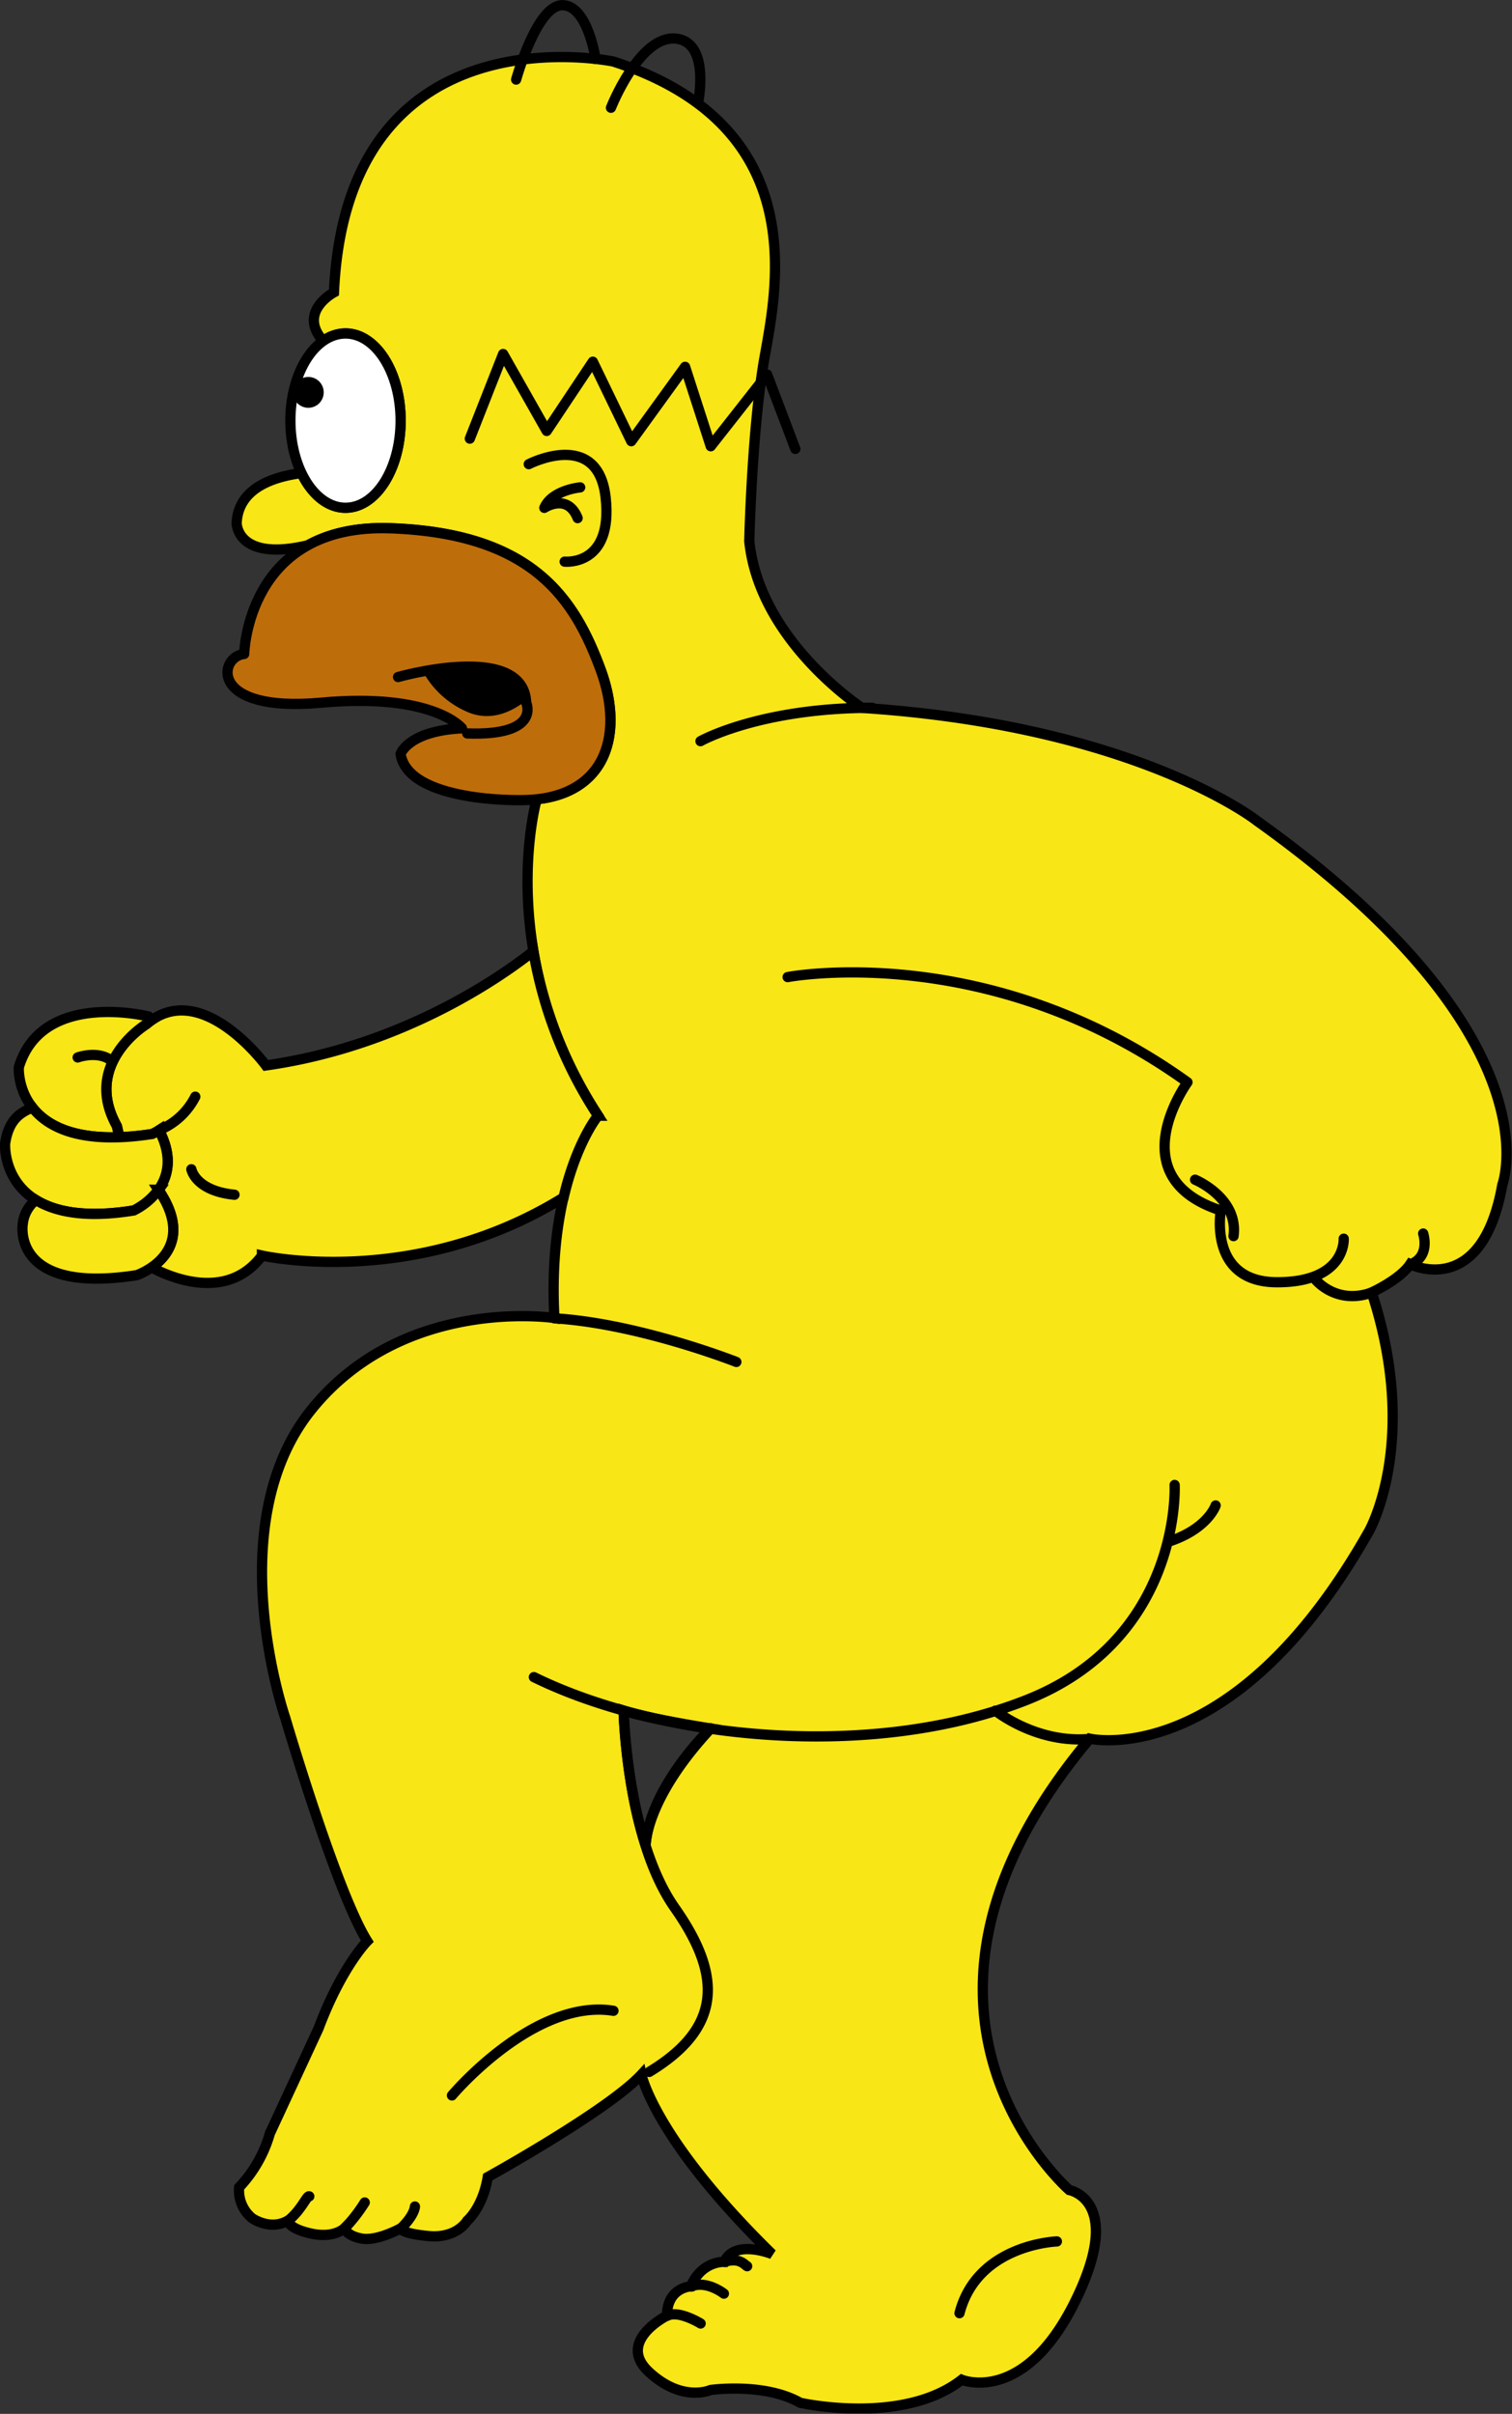
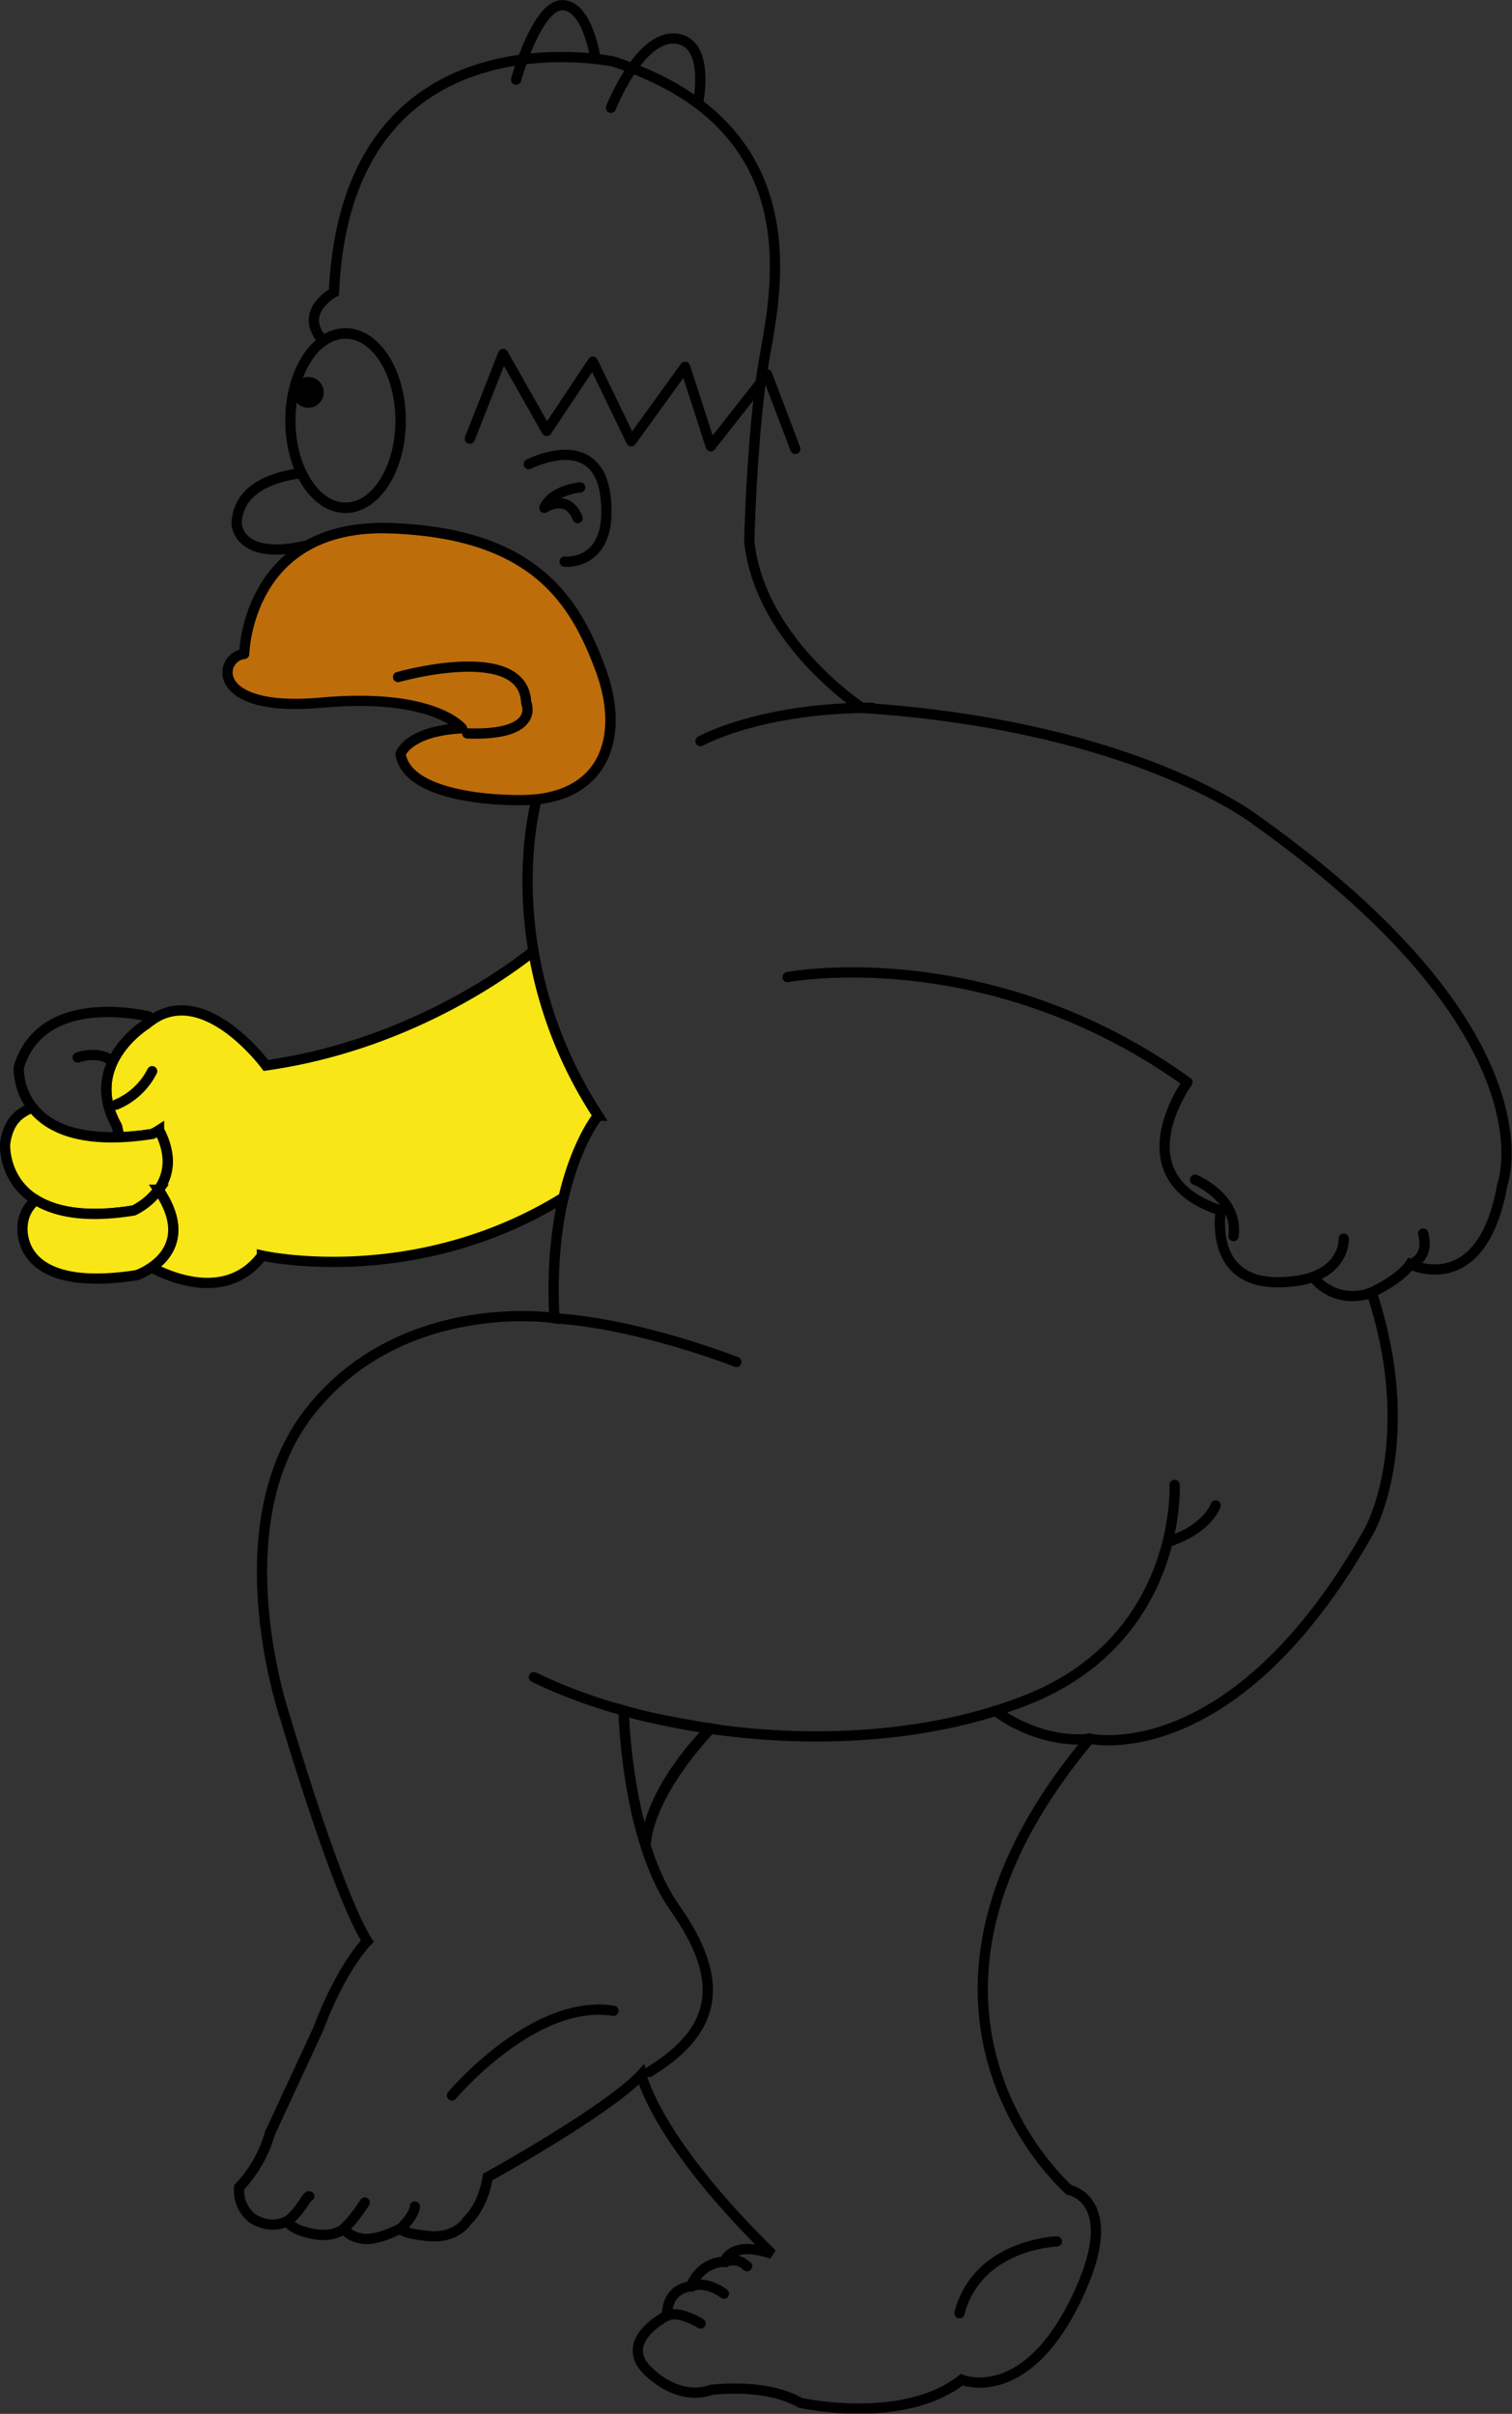
<svg xmlns="http://www.w3.org/2000/svg" id="Layer_1" data-name="Layer 1" viewBox="0 0 442.79 706.48">
  <rect x="0" y="0" width="442.79" height="706.48" fill="#333333" stroke="none" />
  <defs>
    <style>.cls-1,.cls-4,.cls-5{fill:none;}.cls-2{clip-path:url(#clip-path);}.cls-3{fill:#f8e616;}.cls-4,.cls-5{stroke:#000;stroke-width:3px;}.cls-5{stroke-linecap:round;stroke-linejoin:round;}.cls-6{fill:#be6d0b;}.cls-7{fill:#fff;}</style>
    <clipPath id="clip-path" transform="translate(-86.49 -59.39)">
      <rect class="cls-1" x="86.5" y="59.39" width="442.78" height="706.36" />
    </clipPath>
  </defs>
  <title>Homer Simpson 02</title>
  <g class="cls-2">
-     <path class="cls-3" d="M454.51,299.57s-35.28-27.77-115.59-33c0,0-30-19.52-33-48.79,0,0,.75-33,4.5-54S323.9,96.17,266.11,77.4c0,0-78.06-16.51-81.82,67.55,0,0-10.76,5.71-3.17,14.22a11.25,11.25,0,0,1,6.55-2.21c8.91,0,16.14,11.43,16.14,25.52S196.58,208,187.67,208c-5.26,0-9.94-4-12.88-10.15-7.8,1-18.54,4.18-19,14.65,0,0,0,11.43,20.91,6.47,5.95-3.29,13.78-5.33,24.13-5,42,1.5,54,21,61.54,41.28,7,19,1.55,36-18.9,38.06l.14.22s-12.76,45,18,92.32c0,0-15,18-12.76,59.29,0,0-44.29-6.75-71.31,27s-7.5,90.07-7.5,90.07,15,51,24,65.3c0,0-7.5,7.51-14.26,25.52l-14.26,30.77a38,38,0,0,1-9,15.77,10.5,10.5,0,0,0,3.76,9s5.25,3.76,10.51.75c0,0,0,2.26,6.75,3.76s9.76-1.5,9.76-1.5.75,2.25,5.25,3,11.26-3,11.26-3,0,1.5,8.26,2.25,11.26-4.51,11.26-4.51,4.5-3.75,6-12.76c0,0,35.28-19.51,45-30,0,0,3.75,18.76,38.27,52.54,0,0-11-4.48-14,2.28,0,0-6.63-.35-9.78,7.16,0,0-7,.32-7,8.58,0,0-15,7.5-5.25,16.51s18,5.25,18,5.25,15.76-2.25,26.27,3.75c0,0,30,6.76,47.29-6.75,0,0,18,7.51,33-22.52s-1.5-33-1.5-33-60.79-52.54,6-132.1c0,0,42,9.75,81.81-60.8,0,0,15-26.27.75-69.81,0,0,8.26-3.75,11.26-8.25,0,0,21,10.5,27-23.27,0,0,16.51-43.54-72-106.59ZM275.57,599.33c-5.85-17.7-6.46-39.3-6.46-39.3,7.6,2.47,25.52,5.25,25.52,5.25-19.2,20.63-19.06,34.05-19.06,34.05" transform="translate(-86.49 -59.39)" />
    <path class="cls-4" d="M454.51,299.57s-35.28-27.77-115.59-33c0,0-30-19.52-33-48.79,0,0,.75-33,4.5-54S323.9,96.17,266.11,77.4c0,0-78.06-16.51-81.82,67.55,0,0-10.76,5.71-3.17,14.22a11.25,11.25,0,0,1,6.55-2.21c8.91,0,16.14,11.43,16.14,25.52S196.58,208,187.67,208c-5.26,0-9.94-4-12.88-10.15-7.8,1-18.54,4.18-19,14.65,0,0,0,11.43,20.91,6.47,5.95-3.29,13.78-5.33,24.13-5,42,1.5,54,21,61.54,41.28,7,19,1.55,36-18.9,38.06l.14.22s-12.76,45,18,92.32c0,0-15,18-12.76,59.29,0,0-44.29-6.75-71.31,27s-7.5,90.07-7.5,90.07,15,51,24,65.3c0,0-7.5,7.51-14.26,25.52l-14.26,30.77a38,38,0,0,1-9,15.77,10.5,10.5,0,0,0,3.76,9s5.25,3.76,10.51.75c0,0,0,2.26,6.75,3.76s9.76-1.5,9.76-1.5.75,2.25,5.25,3,11.26-3,11.26-3,0,1.5,8.26,2.25,11.26-4.51,11.26-4.51,4.5-3.75,6-12.76c0,0,35.28-19.51,45-30,0,0,3.75,18.76,38.27,52.54,0,0-11-4.48-14,2.28,0,0-6.63-.35-9.78,7.16,0,0-7,.32-7,8.58,0,0-15,7.5-5.25,16.51s18,5.25,18,5.25,15.76-2.25,26.27,3.75c0,0,30,6.76,47.29-6.75,0,0,18,7.51,33-22.52s-1.5-33-1.5-33-60.79-52.54,6-132.1c0,0,42,9.75,81.81-60.8,0,0,15-26.27.75-69.81,0,0,8.26-3.75,11.26-8.25,0,0,21,10.5,27-23.27,0,0,16.51-43.54-72-106.59ZM275.57,599.33c-5.85-17.7-6.46-39.3-6.46-39.3,7.6,2.47,25.52,5.25,25.52,5.25-19.2,20.63-19.06,34.05-19.06,34.05Z" transform="translate(-86.49 -59.39)" />
  </g>
  <path class="cls-3" d="M163.2,426.86s44.52,10.13,88.33-17c3.83-16.41,10.08-23.93,10.08-23.93a126,126,0,0,1-18.93-48.15c-8.55,6.79-37.64,27.69-78.33,33.44,0,0-18.94-25.83-35-12.06,0,0-18.94,11.48-8.61,29.85l.73,3.24a83.8,83.8,0,0,0,9.6-.94,16.72,16.72,0,0,0,2-1.11c4.26,8.1,2.47,13.95-.42,17.78l.26-.34c8.43,12.46,2.68,19.45-2,22.7,4.34,2.35,21.79,10.56,32.29-3.44" transform="translate(-86.49 -59.39)" />
  <path class="cls-4" d="M163.2,426.86s44.52,10.13,88.33-17c3.83-16.41,10.08-23.93,10.08-23.93a126,126,0,0,1-18.93-48.15c-8.55,6.79-37.64,27.69-78.33,33.44,0,0-18.94-25.83-35-12.06,0,0-18.94,11.48-8.61,29.85l.73,3.24a83.8,83.8,0,0,0,9.6-.94,16.72,16.72,0,0,0,2-1.11c4.26,8.1,2.47,13.95-.42,17.78l.26-.34c8.43,12.46,2.68,19.45-2,22.7,4.34,2.35,21.79,10.56,32.29-3.44Z" transform="translate(-86.49 -59.39)" />
-   <path class="cls-3" d="M120.72,389c-10.33-18.37,8.61-29.85,8.61-29.85a18.63,18.63,0,0,1,1.66-1.26l-1-1S98.85,349,92,371.75c0,0-1.42,21.56,29.43,20.46l-.73-3.24" transform="translate(-86.49 -59.39)" />
  <g class="cls-2">
    <path class="cls-4" d="M120.72,389c-10.33-18.37,8.61-29.85,8.61-29.85a18.63,18.63,0,0,1,1.66-1.26l-1-1S98.85,349,92,371.75c0,0-1.42,21.56,29.43,20.46l-.73-3.24Z" transform="translate(-86.49 -59.39)" />
    <path class="cls-3" d="M131.05,391.27c-20.8,3.22-30.53-1.93-35.07-7.75-3.31,1.47-6.91,3.27-8,10.62,0,0-1.66,25.83,37.67,19.52,0,0,16-7.18,7.42-23.5a16.72,16.72,0,0,1-2,1.11" transform="translate(-86.49 -59.39)" />
    <path class="cls-4" d="M131.05,391.27c-20.8,3.22-30.53-1.93-35.07-7.75-3.31,1.47-6.91,3.27-8,10.62,0,0-1.66,25.83,37.67,19.52,0,0,16-7.18,7.42-23.5a16.72,16.72,0,0,1-2,1.11Z" transform="translate(-86.49 -59.39)" />
  </g>
  <path class="cls-3" d="M132.93,407.6a20.16,20.16,0,0,1-7.26,6.06C111.4,416,102.54,414,97,410.59a10.36,10.36,0,0,0-3.85,7.08s-3.45,20.67,33.38,14.93c0,0,19-6.43,6.38-25" transform="translate(-86.49 -59.39)" />
  <g class="cls-2">
    <path class="cls-4" d="M132.93,407.6a20.16,20.16,0,0,1-7.26,6.06C111.4,416,102.54,414,97,410.59a10.36,10.36,0,0,0-3.85,7.08s-3.45,20.67,33.38,14.93c0,0,19-6.43,6.38-25Z" transform="translate(-86.49 -59.39)" />
  </g>
-   <path class="cls-5" d="M109.24,368.88s6.17-2.26,10.19,1.18m23.1,31.54s1.15,6.32,12.63,7.46m-11.48-28.7a20.75,20.75,0,0,1-10.59,9.8" transform="translate(-86.49 -59.39)" />
+   <path class="cls-5" d="M109.24,368.88s6.17-2.26,10.19,1.18m23.1,31.54m-11.48-28.7a20.75,20.75,0,0,1-10.59,9.8" transform="translate(-86.49 -59.39)" />
  <path class="cls-6" d="M158,250.79s.75-38.28,42.79-36.78,54,21,61.54,41.28.75,38.28-23.26,38.28c0,0-33,.75-35.28-13.51,0,0,2.25-6.76,18-7.51,0,0-8.25-10.5-41.28-7.5s-30-13.51-22.52-14.26" transform="translate(-86.49 -59.39)" />
  <path class="cls-5" d="M158,250.79s.75-38.28,42.79-36.78,54,21,61.54,41.28.75,38.28-23.26,38.28c0,0-33,.75-35.28-13.51,0,0,2.25-6.76,18-7.51,0,0-8.25-10.5-41.28-7.5s-30-13.51-22.52-14.26Z" transform="translate(-86.49 -59.39)" />
-   <path class="cls-7" d="M203.81,182.48c0,14.1-7.23,25.52-16.14,25.52s-16.14-11.42-16.14-25.52S178.76,157,187.67,157s16.14,11.43,16.14,25.52" transform="translate(-86.49 -59.39)" />
  <path class="cls-5" d="M203.81,182.48c0,14.1-7.23,25.52-16.14,25.52s-16.14-11.42-16.14-25.52S178.76,157,187.67,157s16.14,11.43,16.14,25.52Z" transform="translate(-86.49 -59.39)" />
  <path d="M181.29,174.23a4.51,4.51,0,1,1-4.5-4.51,4.5,4.5,0,0,1,4.5,4.51" transform="translate(-86.49 -59.39)" />
  <g class="cls-2">
    <path class="cls-5" d="M241.34,195.24s20.26-10.5,22.51,9.76-12,18.77-12,18.77m-27.77-36L233.83,163l12.76,22.52,13.51-20.27,11.26,23.27,15.76-21.77L294.63,190l16.51-21,8.26,21.77m-63,11.26s-8.26.75-10.51,6c0,0,6.76-4.5,9.76,3m35.28-121.6s3.75-18-6.76-18.76-18.76,20.26-18.76,20.26m-4.51-14.26s-2.25-15.76-9.75-15.76-13.51,21.77-13.51,21.77M203.06,257.54s36.78-10.51,37.53,7.51c0,0,4.5,9.76-17.27,9" transform="translate(-86.49 -59.39)" />
  </g>
-   <path d="M210.31,255.89a26.91,26.91,0,0,0,13.77,12.16c6.56,2.46,12.45-.46,16.44-3.62-1.12-12.2-19.63-10.52-30.21-8.54" transform="translate(-86.49 -59.39)" />
  <path class="cls-5" d="M291.63,276.31s17.26-9.76,50.29-9.76m-24.77,78.81s58.54-11.26,117.09,30.78c0,0-20.27,27.77,9.76,37.53,0,0-3.76,21,16.51,21S480,421.92,480,421.92m-43.53-17.26s12.76,5.25,11.26,16.51m55.54-.75s2.25,6.75-3.75,9m-27.77,4.5s6,7.5,16.51,3.75M302.13,458s-28.51-11.26-53.28-12.77m-30,227.44s24-28.53,47.29-24.77M430.48,494s2.26,45-43.53,63-107.33,11.26-144.11-6.76M442.49,500s-2.25,6.76-13.51,10.51m-51,49.54s12,9.76,27.78,8.26M269.11,560s.75,37.53,15,57.79,13.51,35.28-7.5,48m18-100.58s-17.56,16.79-19.06,34.05M396,715.4s-23.27.75-28.52,21M177.06,702.21c-.7-.35-2.26,4-6.27,7.18M193.3,704a47.28,47.28,0,0,1-6,7.69M208,705.18s0,2.45-4.17,6.47m101.46,11c-.52-.18-2.27-2.8-6.64-1.22m-.17,9.25s-5.06-4-9.61-2.09m2.8,10.83s-6.46-4-9.78-2.25" transform="translate(-86.49 -59.39)" />
</svg>